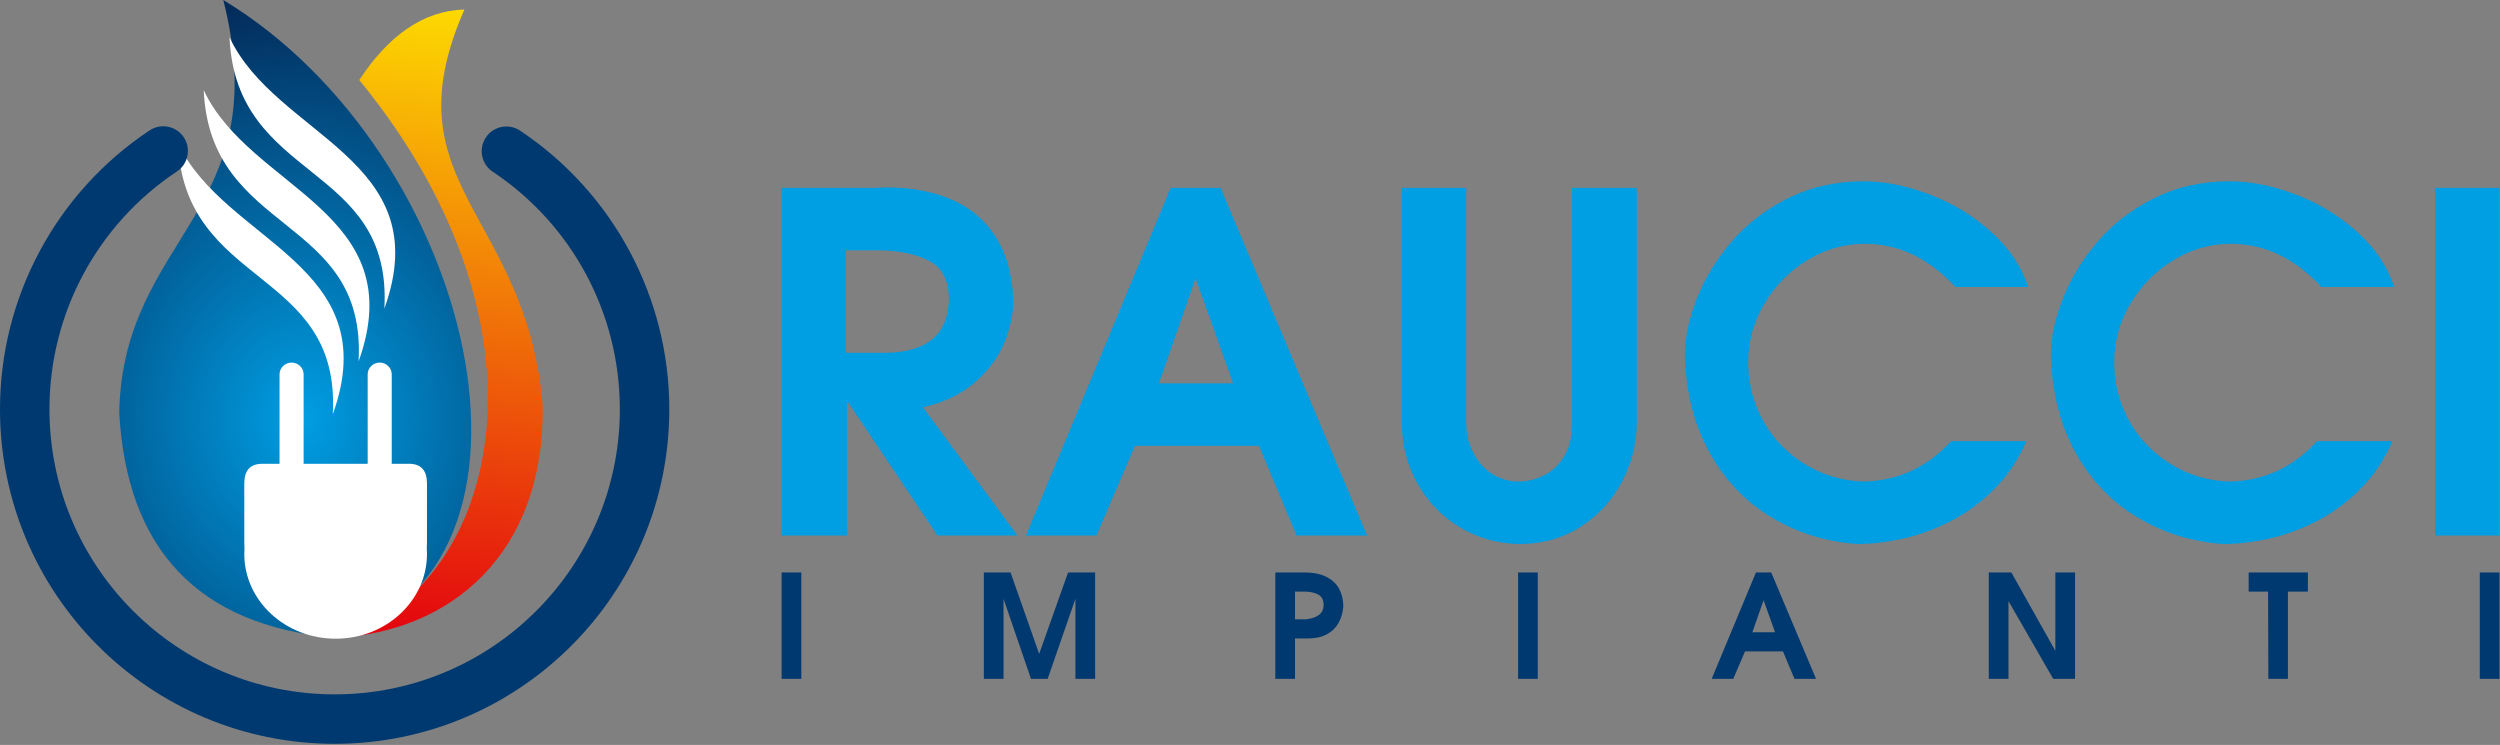
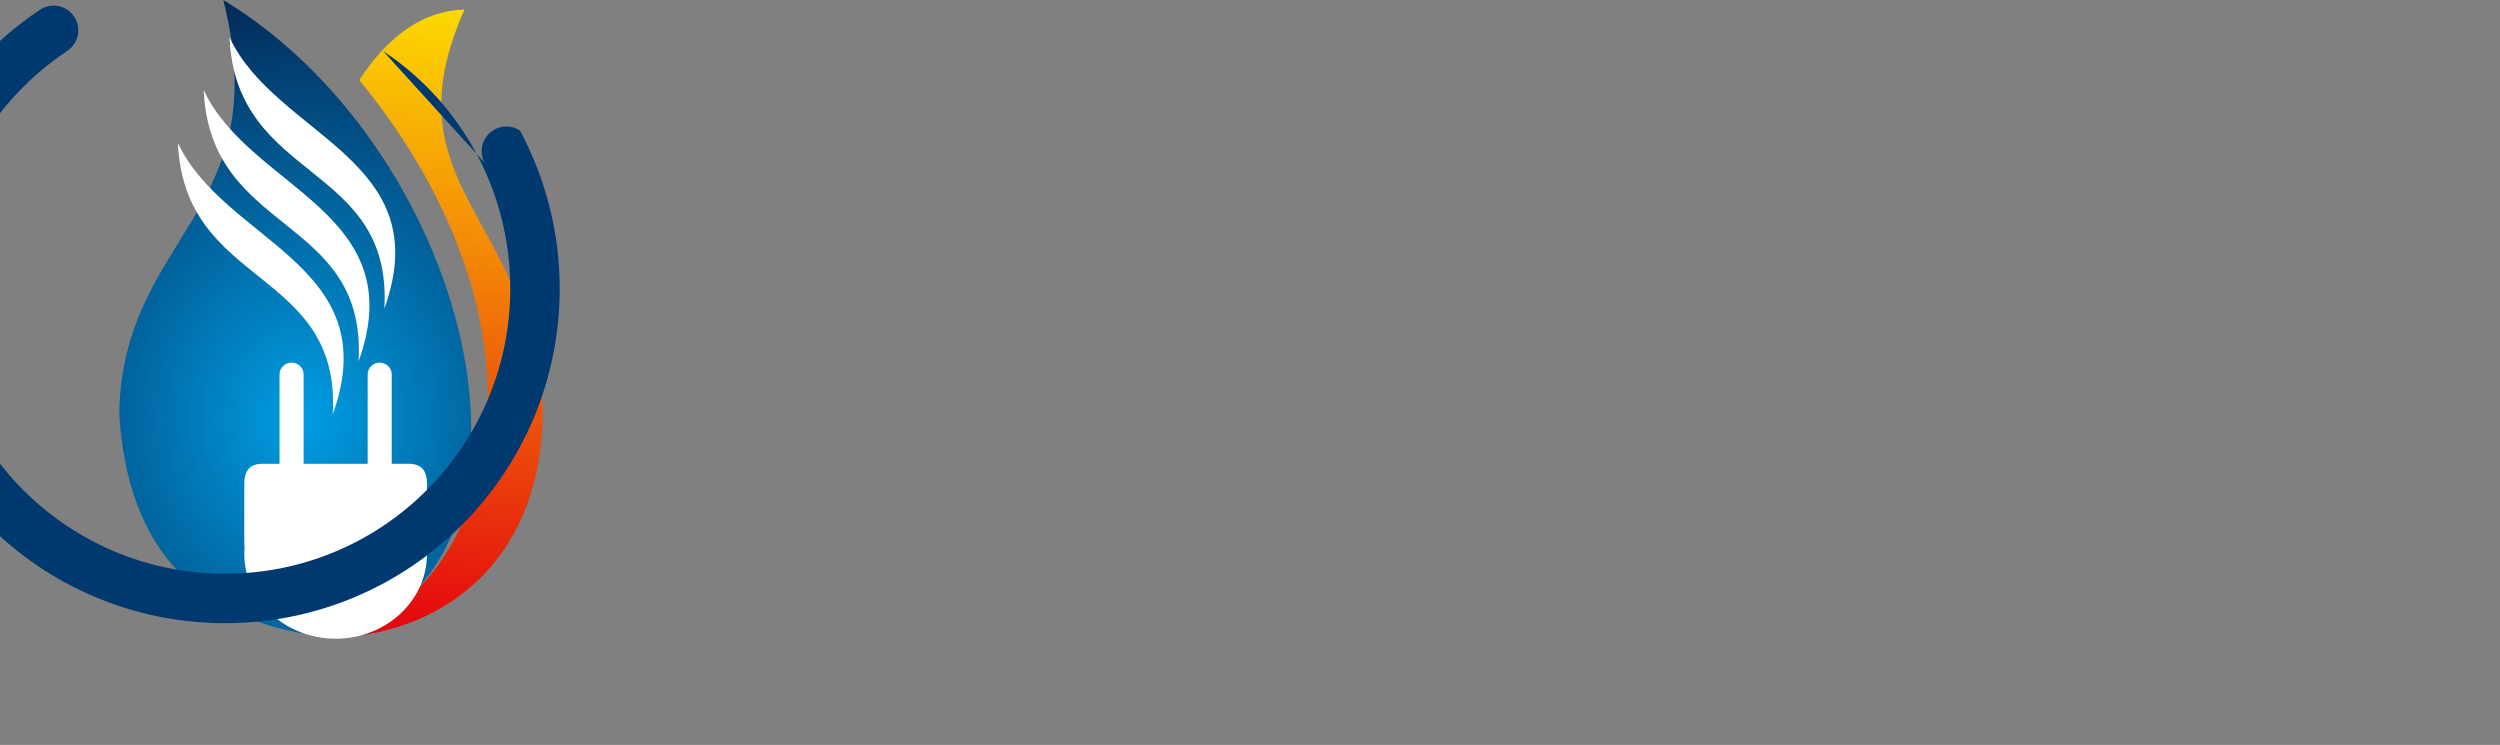
<svg xmlns="http://www.w3.org/2000/svg" width="100%" height="100%" viewBox="0 0 1772 528" version="1.1" xml:space="preserve" style="fill-rule:evenodd;clip-rule:evenodd;stroke-linejoin:round;stroke-miterlimit:2;">
  <rect x="0" y="0" width="1772" height="528" fill="#808080" stroke="none" />
  <path d="M158.269,-0c179.048,108.334 247.771,403.333 79.31,452.073c-98.503,-8.898 -147.625,-63.806 -153.07,-159.416c2.38,-126.105 111.831,-141.967 73.76,-292.657Z" style="fill:url(#_Radial1);" />
  <path d="M329.185,6.744c-29.213,0.848 -53.8,18.451 -74.552,49.966c147.899,180.658 96.393,364.612 -17.054,395.363c81.602,-3.796 148.28,-59.238 147.124,-163.774c-10.971,-137.87 -110.374,-156.77 -55.518,-281.555Z" style="fill:url(#_Linear2);" />
  <path d="M206.673,256.998l0.001,0c4.689,0 8.526,3.753 8.526,8.339l-0,63.397l45.406,-0l-0,-63.397c-0,-4.586 3.835,-8.339 8.525,-8.339l0.001,0c4.689,0 8.525,3.753 8.525,8.339l0,63.397l11.898,-0c8.85,-0.132 12.959,4.654 13.086,13.574l0,40.726c0.025,1.845 -0.026,3.658 -0.146,5.441c0.1,1.372 0.155,2.757 0.155,4.153c0,33.179 -28.988,60.078 -64.747,60.078c-35.758,-0 -64.747,-26.899 -64.747,-60.078c-0,-1.396 0.054,-2.781 0.156,-4.153c-0.121,-1.783 -0.173,-3.596 -0.147,-5.441l0,-40.726c0.127,-8.92 4.235,-13.706 13.085,-13.574l11.898,-0l-0,-63.397c-0,-4.586 3.836,-8.339 8.525,-8.339" style="fill:#fff;" />
  <path d="M235.878,293.647c5.811,-104.153 -105.188,-88.945 -109.776,-192.305c32.993,70.447 147.99,86.168 109.776,192.305" style="fill:#fff;" />
  <path d="M272.446,218.72c5.811,-104.154 -105.188,-88.944 -109.776,-192.306c32.993,70.447 147.991,86.169 109.776,192.306" style="fill:#fff;" />
  <path d="M254.162,256.183c5.811,-104.153 -105.187,-88.944 -109.777,-192.304c32.993,70.445 147.991,86.168 109.777,192.304" style="fill:#fff;" />
-   <path d="M619.96,133.157c0.833,0 2.165,-0.055 4.052,-0.166c1.942,-0.111 3.33,-0.167 4.273,-0.167c17.263,0 32.582,2.831 45.904,8.492c13.266,5.663 23.812,14.488 31.471,26.421c7.717,11.99 11.879,26.866 12.545,44.683c-0,9.769 -2.054,19.815 -6.161,30.084c-4.163,10.324 -11.045,19.705 -20.648,28.198c-9.659,8.547 -22.091,14.543 -37.189,17.983l66.995,90.919l-56.671,-0l-64.22,-95.637l-0,95.637l-46.292,-0l-0,-246.447l65.941,0Zm-20.315,44.294l-0,72.602l29.306,0c29.086,-0.777 43.628,-13.821 43.628,-39.021c-0.278,-12.433 -4.773,-21.037 -13.488,-25.809c-8.714,-4.83 -20.315,-7.383 -34.801,-7.772l-24.645,0Zm230.128,-44.294l35.356,0l103.852,246.447l-49.956,-0l-26.642,-63.609l-87.921,-0l-27.309,63.609l-49.955,-0l102.575,-246.447Zm17.65,64.22l-25.977,74.324l52.621,-0l-26.644,-74.324Zm146.203,101.632l0,-165.852l45.626,0l0,165.852c0,8.438 1.721,15.875 5.217,22.314c3.442,6.494 7.994,11.434 13.655,14.875c5.662,3.387 11.656,5.106 18.04,5.106c6.549,0 12.71,-1.497 18.594,-4.551c5.827,-3.053 10.546,-7.603 14.099,-13.654c3.551,-6.105 5.328,-13.433 5.328,-22.147l0,-167.795l45.959,0l-0,166.518c-0,14.321 -3.442,28.087 -10.269,41.352c-6.882,13.21 -16.652,23.978 -29.306,32.194c-12.712,8.27 -27.254,12.377 -43.684,12.377c-14.986,-0.222 -28.863,-4.051 -41.63,-11.544c-12.711,-7.494 -22.868,-17.818 -30.361,-30.918c-7.493,-13.155 -11.268,-27.863 -11.268,-44.127Zm200.543,-47.014c0,-12.21 2.776,-25.476 8.381,-39.853c5.551,-14.432 13.821,-27.974 24.7,-40.74c10.88,-12.712 24.313,-23.036 40.243,-30.972c15.93,-7.939 33.802,-11.935 53.507,-11.935c14.653,0 30.085,3.053 46.348,9.214c16.263,6.106 30.806,14.875 43.628,26.365c12.821,11.434 21.702,24.534 26.642,39.354l-51.62,0c-18.927,-20.426 -40.354,-30.639 -64.276,-30.639c-14.376,0 -27.92,3.885 -40.631,11.601c-12.766,7.77 -22.924,18.095 -30.528,30.972c-7.604,12.878 -11.434,26.42 -11.434,40.685c-0,12.378 2.221,23.813 6.716,34.303c4.44,10.435 10.658,19.483 18.595,27.087c7.881,7.605 16.762,13.488 26.587,17.54c9.881,4.053 20.094,6.161 30.695,6.327c24.033,-0.72 44.461,-10.268 61.223,-28.64l53.34,-0c-5.66,13.155 -13.209,24.423 -22.646,33.858c-9.38,9.492 -19.704,17.095 -30.972,22.869c-11.323,5.772 -22.591,9.88 -33.969,12.433c-11.379,2.499 -22.148,3.774 -32.305,3.774c-22.091,-1.553 -42.295,-7.826 -60.612,-18.761c-18.317,-10.879 -32.915,-26.142 -43.905,-45.737c-10.934,-19.593 -16.819,-42.628 -17.707,-69.105Zm259.435,0c0,-12.21 2.776,-25.476 8.381,-39.853c5.551,-14.432 13.822,-27.974 24.7,-40.74c10.88,-12.712 24.313,-23.036 40.243,-30.972c15.93,-7.939 33.802,-11.935 53.507,-11.935c14.653,0 30.085,3.053 46.348,9.214c16.263,6.106 30.806,14.875 43.628,26.365c12.821,11.434 21.703,24.534 26.642,39.354l-51.62,0c-18.927,-20.426 -40.354,-30.639 -64.276,-30.639c-14.376,0 -27.92,3.885 -40.631,11.601c-12.766,7.77 -22.924,18.095 -30.528,30.972c-7.604,12.878 -11.434,26.42 -11.434,40.686c0,12.377 2.221,23.812 6.716,34.302c4.441,10.435 10.658,19.483 18.595,27.087c7.882,7.605 16.762,13.488 26.587,17.54c9.881,4.053 20.094,6.161 30.695,6.327c24.033,-0.72 44.461,-10.268 61.223,-28.64l53.341,-0c-5.661,13.155 -13.21,24.423 -22.647,33.858c-9.38,9.492 -19.704,17.095 -30.972,22.869c-11.323,5.772 -22.591,9.88 -33.969,12.433c-11.379,2.499 -22.148,3.774 -32.305,3.774c-22.091,-1.553 -42.295,-7.826 -60.612,-18.761c-18.317,-10.879 -32.915,-26.142 -43.905,-45.737c-10.934,-19.593 -16.818,-42.628 -17.707,-69.105Zm272.424,-118.838l45.626,0l-0,246.447l-45.626,-0l-0,-246.447Z" style="fill:#009ee3;fill-rule:nonzero;" />
-   <path d="M554.013,405.775l13.96,-0l0,75.406l-13.96,-0l-0,-75.406Zm143.334,75.406l-0,-75.406l18.936,-0l20.279,57.675l20.5,-57.675l19.156,-0l0,75.406l-13.959,-0l-0,-56.759l-19.684,56.759l-11.805,-0l-19.463,-56.759l0,56.759l-13.96,-0Zm206.598,-0l0,-75.406l20.584,-0c6.811,-0 12.279,1.171 16.406,3.515c4.127,2.326 7.015,5.316 8.695,8.916c1.682,3.617 2.513,7.49 2.513,11.634c-0.356,4.483 -1.528,8.441 -3.464,11.855c-1.953,3.413 -4.738,6.08 -8.372,7.999c-3.618,1.901 -8.035,2.852 -13.248,2.852l-9.153,0l-0,28.635l-13.961,-0Zm13.961,-42.186l7.116,-0c3.667,-0.239 6.758,-1.139 9.255,-2.735c2.497,-1.597 3.804,-4.008 3.907,-7.252c0,-3.601 -1.189,-6.08 -3.584,-7.456c-2.395,-1.358 -5.502,-2.106 -9.358,-2.225l-7.336,-0l-0,19.668Zm158.109,-33.22l13.961,-0l-0,75.406l-13.961,-0l-0,-75.406Zm168.605,-0l10.819,-0l31.777,75.406l-15.287,-0l-8.151,-19.464l-26.903,0l-8.355,19.464l-15.285,-0l31.385,-75.406Zm5.401,19.65l-7.949,22.741l16.101,-0l-8.152,-22.741Zm159.638,-19.65l15.999,-0l31.182,55.535l0,-55.535l13.96,-0l-0,75.406l-15.472,-0l-31.707,-55.128l-0,55.128l-13.962,-0l-0,-75.406Zm184.196,13.552l0,-13.552l41.984,-0l-0,13.552l-14.164,-0l0,61.854l-13.859,-0l-0.204,-61.854l-13.757,-0Zm163.817,-13.552l13.961,-0l-0,75.406l-13.961,-0l-0,-75.406Z" style="fill:#00396f;fill-rule:nonzero;" />
-   <path d="M349.268,121.725c-8.054,-5.331 -10.261,-16.183 -4.929,-24.236c5.33,-8.054 16.182,-10.261 24.236,-4.93c33.02,21.978 59.468,51.52 77.675,85.511c18.213,34.002 28.153,72.354 28.153,111.943c-0,65.499 -26.55,124.799 -69.476,167.725c-42.926,42.925 -102.226,69.477 -167.725,69.477c-65.5,-0 -124.801,-26.552 -167.726,-69.477c-42.926,-42.926 -69.476,-102.226 -69.476,-167.725c-0,-39.687 9.965,-78.105 28.218,-112.132c18.218,-33.959 44.722,-63.49 77.839,-85.473c8.054,-5.331 18.905,-3.125 24.236,4.929c5.332,8.054 3.124,18.905 -4.929,24.236c-28.205,18.723 -50.794,43.902 -66.337,72.877c-15.508,28.907 -23.974,61.646 -23.974,95.563c-0,55.823 22.626,106.36 59.206,142.941c36.581,36.58 87.119,59.206 142.943,59.206c55.823,0 106.361,-22.626 142.94,-59.206c36.582,-36.581 59.208,-87.118 59.208,-142.941c-0,-33.918 -8.443,-66.637 -23.909,-95.511c-15.472,-28.886 -38.003,-54.027 -66.174,-72.777" style="fill:#00396f;fill-rule:nonzero;" />
+   <path d="M349.268,121.725c-8.054,-5.331 -10.261,-16.183 -4.929,-24.236c5.33,-8.054 16.182,-10.261 24.236,-4.93c18.213,34.002 28.153,72.354 28.153,111.943c-0,65.499 -26.55,124.799 -69.476,167.725c-42.926,42.925 -102.226,69.477 -167.725,69.477c-65.5,-0 -124.801,-26.552 -167.726,-69.477c-42.926,-42.926 -69.476,-102.226 -69.476,-167.725c-0,-39.687 9.965,-78.105 28.218,-112.132c18.218,-33.959 44.722,-63.49 77.839,-85.473c8.054,-5.331 18.905,-3.125 24.236,4.929c5.332,8.054 3.124,18.905 -4.929,24.236c-28.205,18.723 -50.794,43.902 -66.337,72.877c-15.508,28.907 -23.974,61.646 -23.974,95.563c-0,55.823 22.626,106.36 59.206,142.941c36.581,36.58 87.119,59.206 142.943,59.206c55.823,0 106.361,-22.626 142.94,-59.206c36.582,-36.581 59.208,-87.118 59.208,-142.941c-0,-33.918 -8.443,-66.637 -23.909,-95.511c-15.472,-28.886 -38.003,-54.027 -66.174,-72.777" style="fill:#00396f;fill-rule:nonzero;" />
  <defs>
    <radialGradient id="_Radial1" cx="0" cy="0" r="1" gradientUnits="userSpaceOnUse" gradientTransform="matrix(-259.329,6.174,7.257,305.03,215.199,297.036)">
      <stop offset="0" style="stop-color:#009ee3;stop-opacity:1" />
      <stop offset="1" style="stop-color:#032958;stop-opacity:1" />
    </radialGradient>
    <linearGradient id="_Linear2" x1="0" y1="0" x2="1" y2="0" gradientUnits="userSpaceOnUse" gradientTransform="matrix(50.792,-493.333,-493.333,-50.792,281.427,459.458)">
      <stop offset="0" style="stop-color:#e3000f;stop-opacity:1" />
      <stop offset="1" style="stop-color:#ffed00;stop-opacity:1" />
    </linearGradient>
  </defs>
</svg>